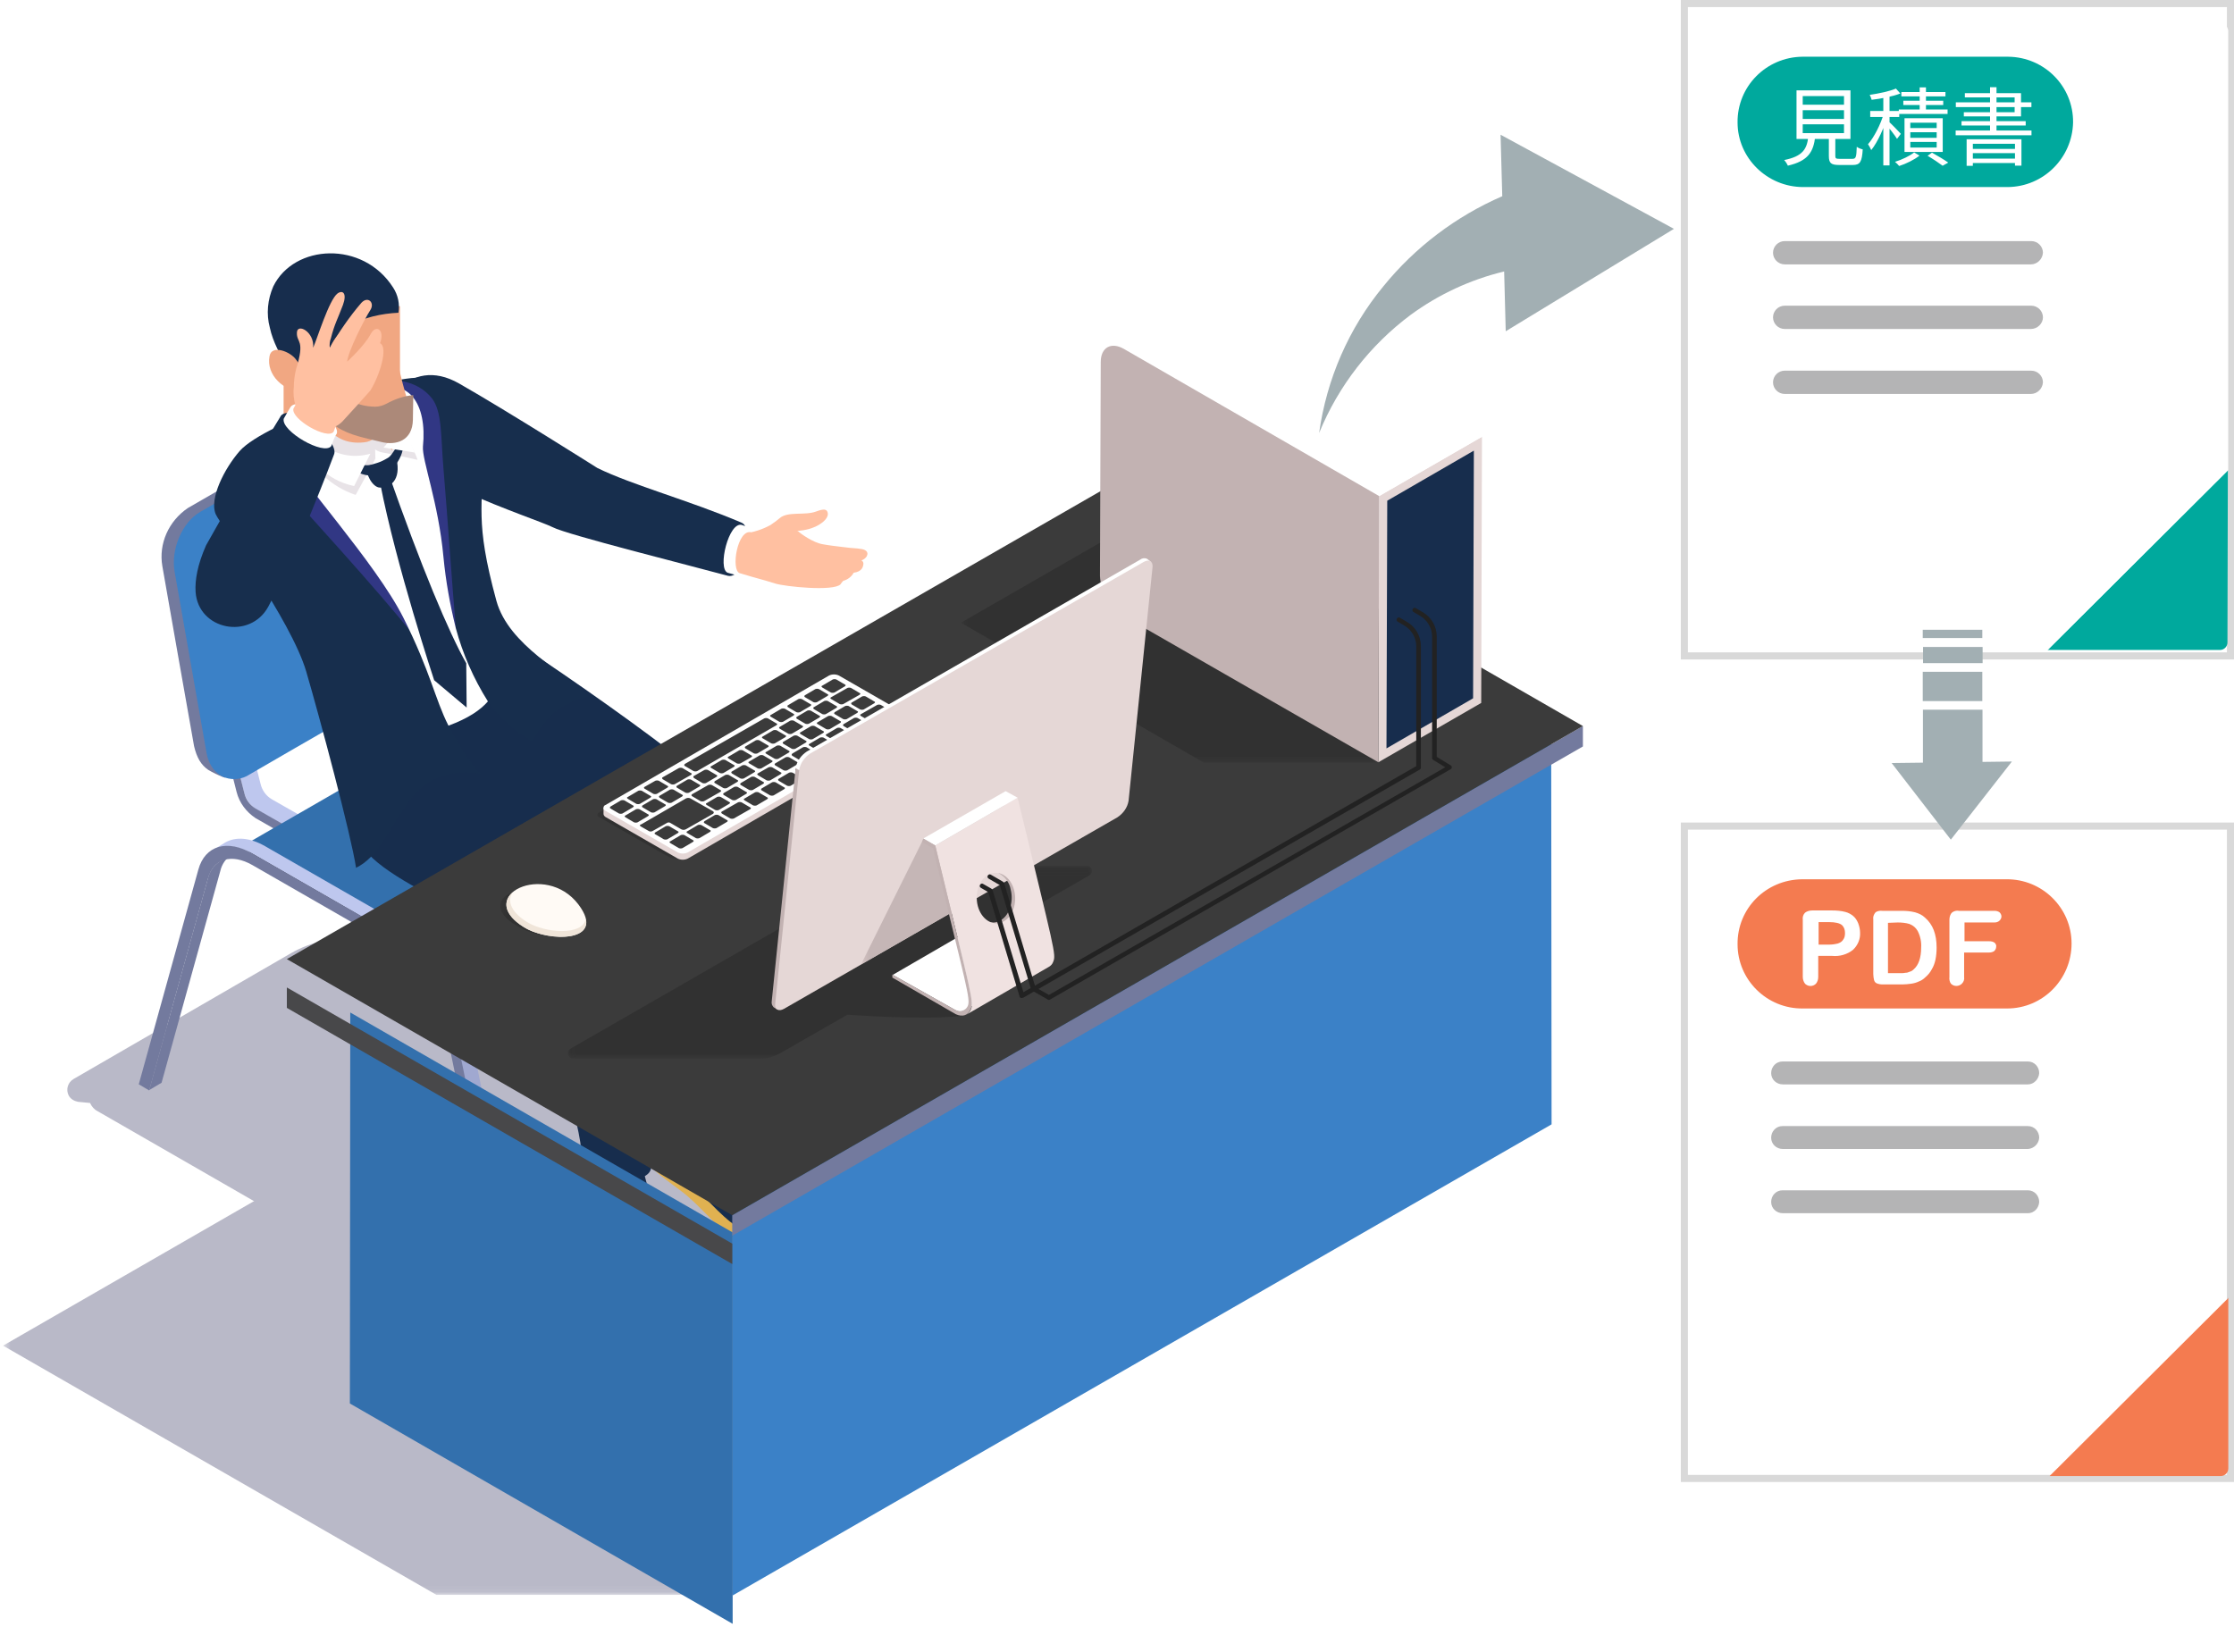
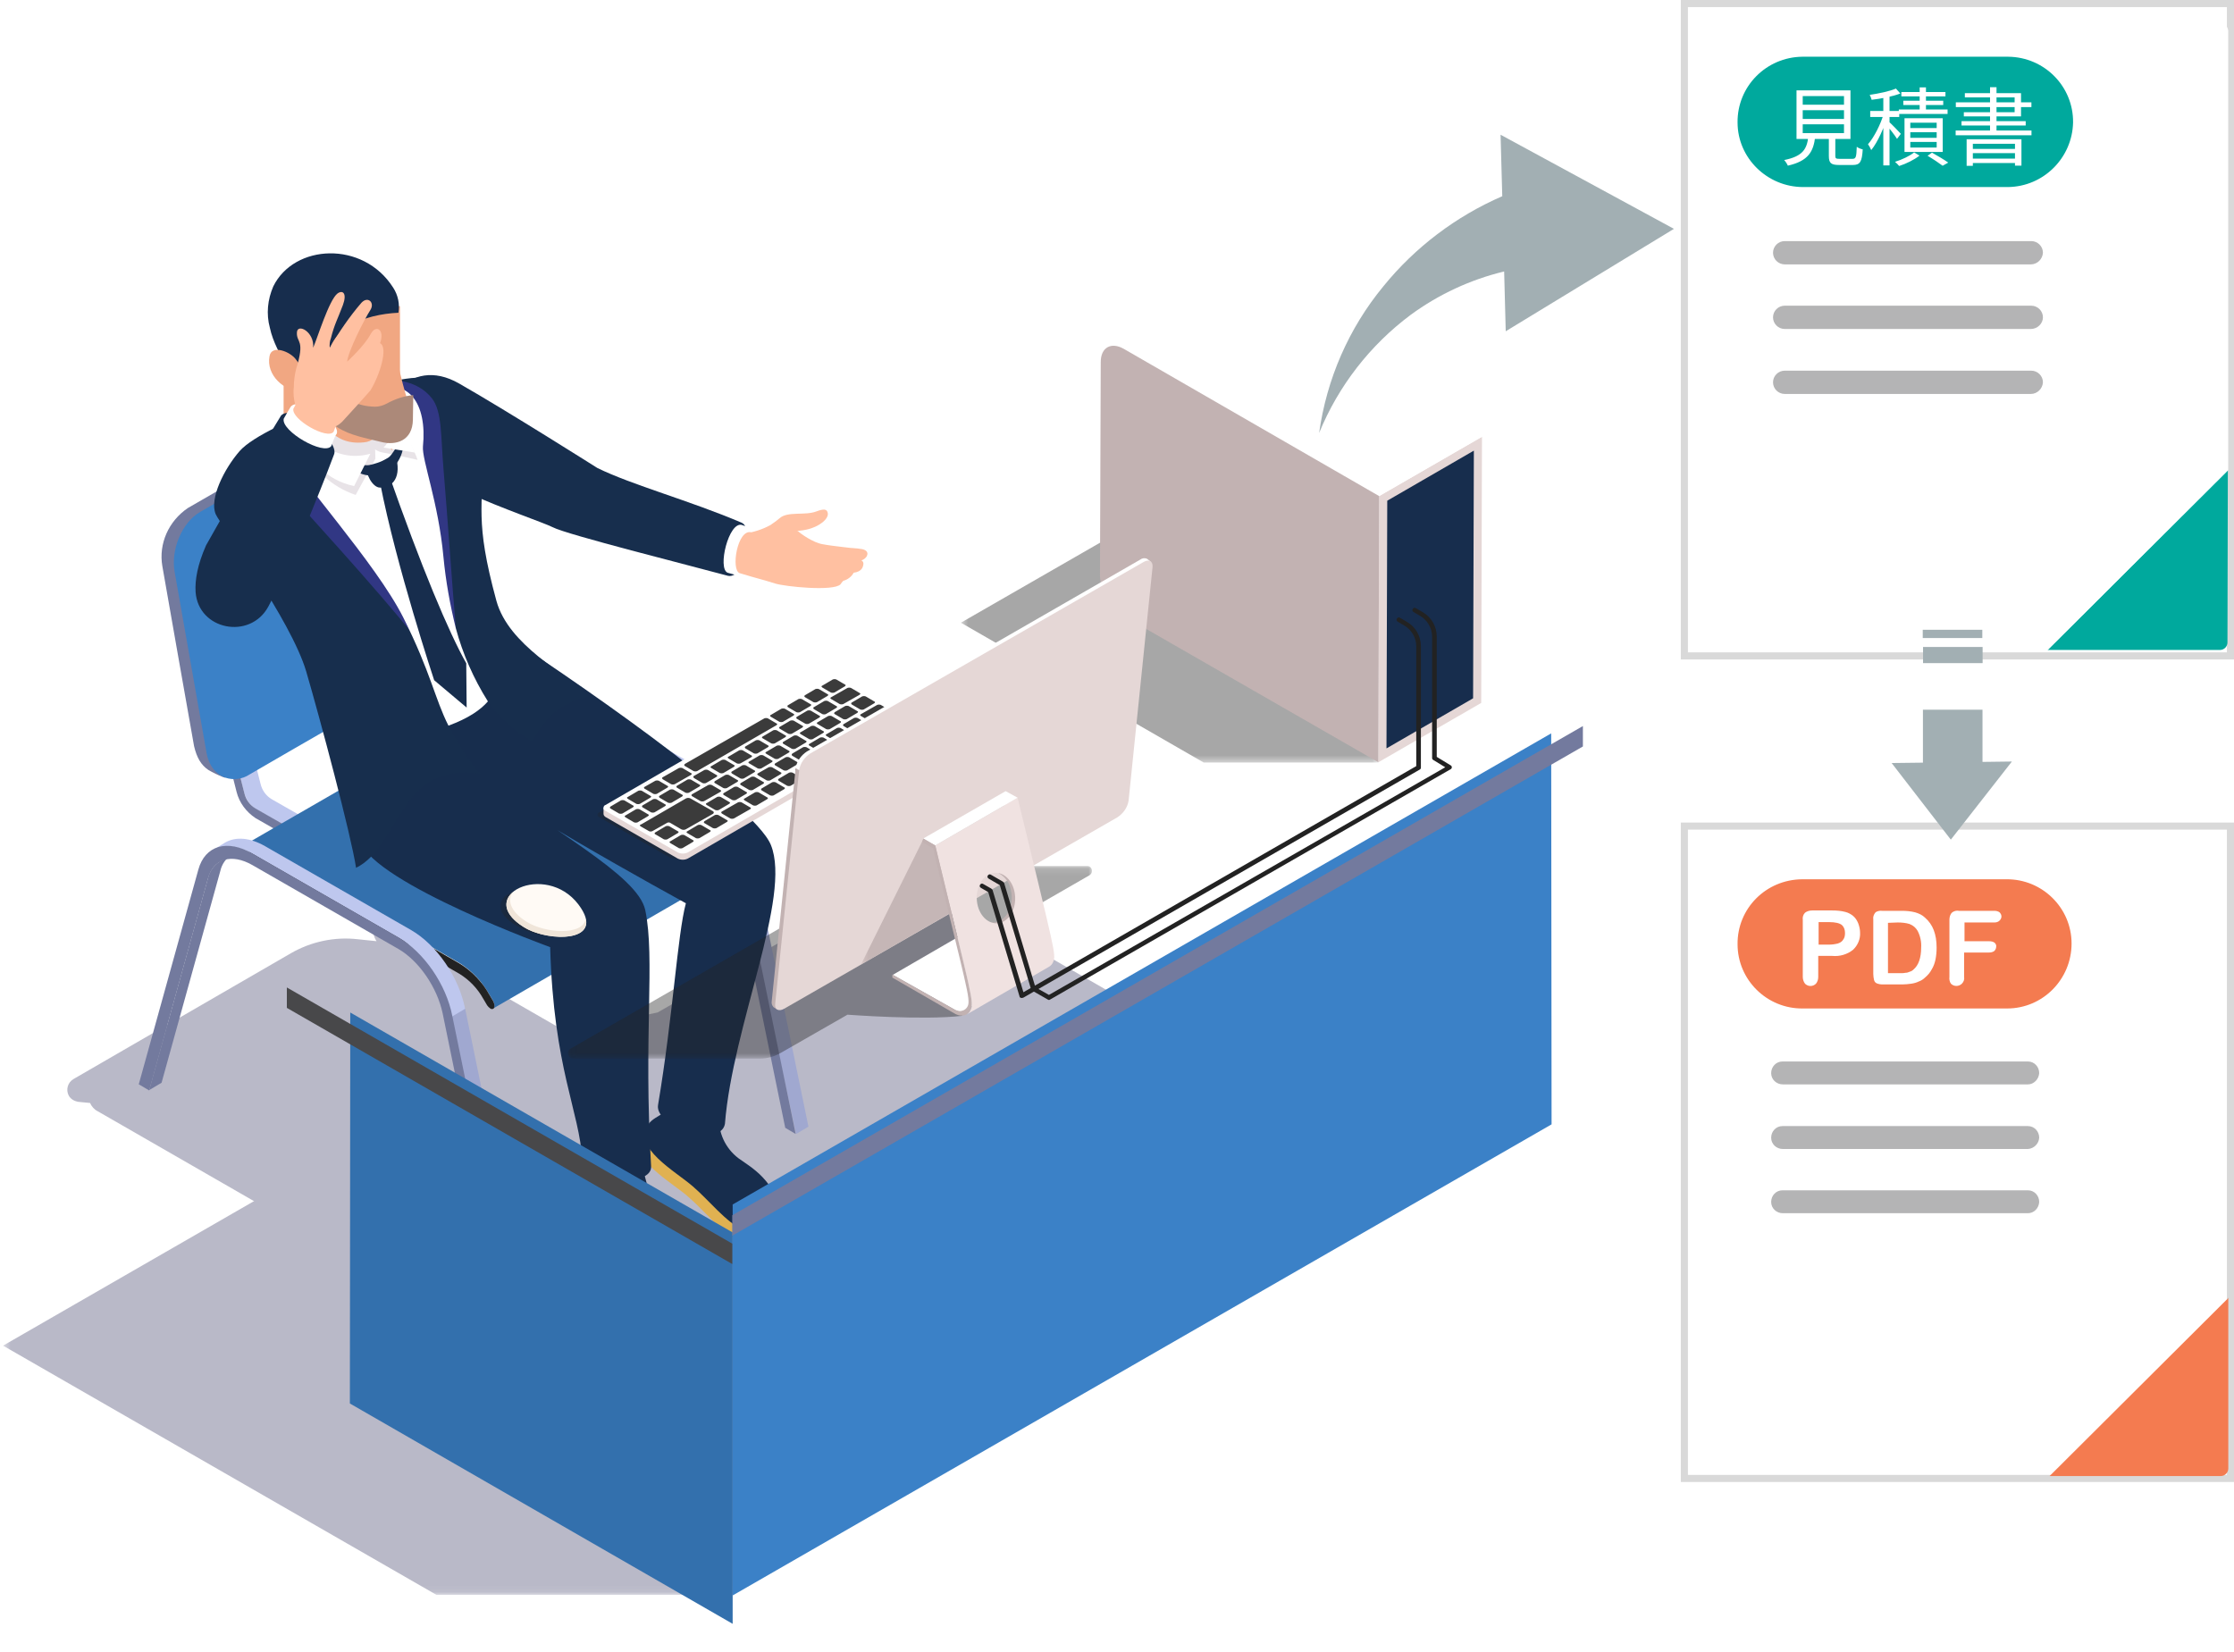
<svg xmlns="http://www.w3.org/2000/svg" width="315" height="233" viewBox="0 0 315 233" fill="none">
  <rect x="237.5" y="116.5" width="77" height="92" fill="white" stroke="#D9D9D9" />
  <path d="M314.249 183L289 208.159H313.133C313.718 208.159 314.196 207.682 314.196 207.099V183H314.249Z" fill="#F47B50" />
  <path d="M285.938 152.927H251.387C250.483 152.927 249.739 152.238 249.739 151.338C249.739 150.437 250.43 149.696 251.334 149.696H285.938C286.842 149.696 287.533 150.437 287.533 151.338C287.48 152.185 286.789 152.927 285.938 152.927Z" fill="#B4B4B5" />
  <path d="M285.938 162.037H251.387C250.483 162.037 249.739 161.348 249.739 160.448C249.739 159.548 250.43 158.806 251.334 158.806H285.938C286.842 158.806 287.533 159.548 287.533 160.448C287.48 161.295 286.789 161.984 285.938 162.037Z" fill="#B4B4B5" />
  <path d="M285.938 171.094H251.387C250.483 171.094 249.739 170.406 249.739 169.505C249.739 168.605 250.43 167.863 251.334 167.863H285.938C286.842 167.863 287.533 168.605 287.533 169.505C287.48 170.406 286.789 171.094 285.938 171.094Z" fill="#B4B4B5" />
  <path d="M282.848 142.221H254.197C249.147 142.274 245.001 138.195 245.001 133.164C244.947 128.132 248.987 124.053 254.09 124H282.901C287.951 123.947 292.097 128.026 292.097 133.058C292.097 138.089 288.057 142.221 283.007 142.221H282.848Z" fill="#F47B50" />
  <path d="M258.343 134.806H256.376V137.772C256.376 138.142 256.27 138.46 256.057 138.725C255.632 139.149 254.994 139.149 254.569 138.778L254.515 138.725C254.303 138.46 254.197 138.089 254.197 137.772V129.721C254.143 129.35 254.25 128.979 254.515 128.714C254.781 128.503 255.153 128.397 255.525 128.397H258.343C258.981 128.397 259.618 128.45 260.203 128.608C260.628 128.714 261 128.926 261.319 129.191C261.638 129.456 261.851 129.827 262.01 130.197C262.17 130.621 262.276 131.098 262.276 131.522C262.329 132.422 261.957 133.322 261.266 133.958C260.469 134.594 259.406 134.911 258.343 134.806ZM257.864 130.039H256.429V133.217H257.864C258.29 133.217 258.715 133.164 259.14 133.058C259.459 132.952 259.725 132.793 259.884 132.528C260.097 132.263 260.15 131.945 260.15 131.575C260.15 131.151 260.044 130.78 259.725 130.462C259.406 130.197 258.821 130.039 257.864 130.039Z" fill="white" />
  <path d="M265.412 128.45H268.177C268.814 128.45 269.399 128.503 270.037 128.661C270.569 128.82 271.047 129.032 271.419 129.403C272.535 130.356 273.067 131.733 273.067 133.64C273.067 134.223 273.014 134.806 272.907 135.335C272.801 135.812 272.642 136.289 272.376 136.712C272.163 137.136 271.844 137.507 271.472 137.825C271.206 138.089 270.888 138.301 270.569 138.407C270.25 138.566 269.878 138.672 269.505 138.725C269.08 138.778 268.655 138.831 268.23 138.831H265.466C265.147 138.831 264.881 138.778 264.615 138.672C264.402 138.566 264.296 138.407 264.243 138.195C264.19 137.93 264.137 137.666 264.137 137.348V129.668C264.084 129.297 264.19 128.979 264.456 128.661C264.668 128.503 265.04 128.397 265.412 128.45ZM266.21 130.144V137.242H267.804C268.177 137.242 268.442 137.242 268.655 137.189C268.868 137.189 269.08 137.136 269.293 137.03C269.505 136.977 269.665 136.871 269.824 136.712C270.515 136.13 270.888 135.07 270.888 133.64C270.941 132.846 270.781 132.051 270.409 131.31C270.143 130.833 269.771 130.515 269.24 130.303C268.708 130.144 268.123 130.092 267.592 130.092L266.21 130.144Z" fill="white" />
  <path d="M281.2 130.091H277.001V132.74H280.509C280.775 132.74 281.04 132.793 281.253 132.952C281.412 133.111 281.519 133.322 281.466 133.534C281.466 133.746 281.359 133.958 281.2 134.117C280.987 134.276 280.721 134.329 280.456 134.329H276.947V137.772C277.001 138.142 276.894 138.46 276.628 138.725C276.203 139.149 275.512 139.149 275.087 138.725C274.927 138.513 274.821 138.142 274.874 137.772V129.721C274.874 129.456 274.927 129.191 275.034 128.979C275.14 128.767 275.246 128.661 275.459 128.555C275.672 128.449 275.937 128.397 276.203 128.449H281.2C281.466 128.449 281.731 128.502 281.944 128.661C282.103 128.82 282.21 129.032 282.21 129.244C282.21 129.456 282.103 129.668 281.944 129.827C281.731 130.038 281.466 130.091 281.2 130.091Z" fill="white" />
  <rect x="237.5" y="0.5" width="77" height="92" fill="white" stroke="#D9D9D9" />
  <path d="M314.131 66.345L288.722 91.663H313.015C313.599 91.663 314.078 91.186 314.078 90.604L314.131 66.345Z" fill="#00A99D" />
  <path d="M313.068 3.263H244.337C243.752 3.263 243.274 3.739 243.274 4.322V90.551C243.274 91.133 243.752 91.61 244.337 91.61H288.775L314.184 66.292V4.322C314.131 3.739 313.652 3.263 313.068 3.263Z" fill="white" />
  <path d="M286.359 37.284H251.648C250.744 37.284 250 36.542 250 35.642C250 34.742 250.744 34 251.648 34H286.412C287.316 34 288.06 34.742 288.06 35.642C288.007 36.542 287.262 37.284 286.359 37.284Z" fill="#B4B4B5" />
  <path d="M286.359 46.394H251.648C250.744 46.394 250 45.653 250 44.752C250 43.852 250.744 43.11 251.648 43.11H286.412C287.316 43.11 288.06 43.852 288.06 44.752C288.06 45.653 287.262 46.394 286.359 46.394Z" fill="#B4B4B5" />
  <path d="M286.359 55.557H251.648C250.744 55.557 250 54.816 250 53.915C250 53.015 250.744 52.273 251.648 52.273H286.412C287.316 52.273 288.06 53.015 288.06 53.915C288.007 54.816 287.262 55.557 286.359 55.557Z" fill="#B4B4B5" />
  <path d="M283.113 26.379H254.25C249.2 26.379 245.001 22.301 245.001 17.269C244.947 12.184 249.04 8.053 254.143 8H283.167C288.27 8.053 292.363 12.184 292.309 17.269C292.203 22.248 288.163 26.326 283.113 26.379Z" fill="#00A99D" />
  <path d="M254.189 15.538V16.774H260.009V15.538H254.189ZM254.189 17.53V18.778H260.009V17.53H254.189ZM254.189 13.546V14.77H260.009V13.546H254.189ZM253.313 12.742H260.921V19.594H253.313V12.742ZM257.873 19.006H258.785V21.994C258.785 22.342 258.881 22.402 259.397 22.402C259.649 22.402 260.861 22.402 261.185 22.402C261.677 22.402 261.762 22.198 261.809 20.698C262.001 20.866 262.397 21.01 262.65 21.07C262.542 22.822 262.277 23.266 261.257 23.266C261.005 23.266 259.553 23.266 259.313 23.266C258.173 23.266 257.873 22.99 257.873 21.994V19.006ZM254.981 19.258H255.953C255.701 21.394 254.981 22.702 252.089 23.362C252.005 23.134 251.753 22.762 251.573 22.57C254.213 22.042 254.777 21.01 254.981 19.258ZM265.553 13.306H266.429V23.326H265.553V13.306ZM263.705 15.646H267.797V16.498H263.705V15.646ZM265.613 16.018L266.177 16.258C265.697 17.95 264.761 20.05 263.849 21.166C263.753 20.914 263.537 20.542 263.393 20.338C264.245 19.378 265.193 17.506 265.613 16.018ZM267.329 12.49L267.953 13.186C266.873 13.606 265.253 13.918 263.909 14.074C263.873 13.894 263.741 13.582 263.633 13.378C264.941 13.186 266.477 12.862 267.329 12.49ZM266.345 17.17C266.657 17.434 267.773 18.586 268.025 18.874L267.485 19.582C267.197 19.102 266.297 17.95 265.925 17.542L266.345 17.17ZM270.677 12.322H271.565V15.958H270.677V12.322ZM268.097 12.982H274.313V13.594H268.097V12.982ZM268.373 14.206H274.001V14.806H268.373V14.206ZM267.737 15.442H274.613V16.066H267.737V15.442ZM269.357 18.646V19.438H273.077V18.646H269.357ZM269.357 20.014V20.806H273.077V20.014H269.357ZM269.357 17.302V18.058H273.077V17.302H269.357ZM268.541 16.678H273.93V21.43H268.541V16.678ZM271.793 21.97L272.417 21.526C273.221 21.982 274.158 22.534 274.71 22.93L273.917 23.374C273.425 23.002 272.573 22.426 271.793 21.97ZM269.897 21.49L270.653 21.946C269.933 22.522 268.769 23.098 267.785 23.41C267.653 23.23 267.377 22.966 267.197 22.822C268.181 22.522 269.333 21.97 269.897 21.49ZM277.301 19.642H285.029V23.362H284.117V20.278H278.177V23.386H277.301V19.642ZM277.757 20.998H284.465V21.598H277.757V20.998ZM277.757 22.366H284.465V22.99H277.757V22.366ZM280.601 12.298H281.513V18.814H280.601V12.298ZM277.049 13.138H284.969V16.414H276.905V15.826H284.069V13.738H277.049V13.138ZM275.777 14.434H286.434V15.106H275.777V14.434ZM276.581 17.086H285.629V17.698H276.581V17.086ZM275.753 18.406H286.445V19.078H275.753V18.406Z" fill="white" />
-   <path d="M279.51 94.74H271.112V98.872H279.51V94.74Z" fill="#A2AFB3" />
  <path d="M279.553 91.239H271.154V93.517H279.553V91.239Z" fill="#A2AFB3" />
  <path d="M279.51 88.814H271.112V89.979H279.51V88.814Z" fill="#A2AFB3" />
  <path d="M283.683 107.394L279.537 107.447V100.085H271.138V107.553L266.726 107.606L275.072 118.411L283.683 107.394Z" fill="#A2AFB3" />
  <path d="M56.399 43.186H39.989V63.699H56.399V43.186Z" fill="url(#paint0_radial_35_823)" />
  <g opacity="0.5">
    <mask id="mask0_35_823" style="mask-type:luminance" maskUnits="userSpaceOnUse" x="0" y="123" width="210" height="102">
      <path d="M209.291 123.007H0.43V224.919H209.291V123.007Z" fill="white" />
    </mask>
    <g mask="url(#mask0_35_823)">
      <path d="M209.291 161.523L190.427 159.241L190.264 159.296L127.131 123.007L92.73 142.781L75.884 146.312L0.43 189.771L61.545 224.919H103.252L107.995 206.666L182.249 163.967H209.291V161.523Z" fill="#737391" />
      <path d="M100.253 155.439C97.418 155.004 94.692 154.026 92.185 152.614L55.385 131.428L61.218 130.504L61.545 127.842L54.73 128.874C53.367 129.092 52.441 130.341 52.659 131.645C52.713 132.025 52.877 132.405 53.095 132.731L50.478 132.46C47.207 132.079 43.881 132.786 41.046 134.415L10.352 152.179C9.534 152.668 9.262 153.7 9.698 154.515C9.971 155.004 10.461 155.276 11.007 155.384L12.697 155.547C12.915 156.036 13.296 156.471 13.732 156.688L50.751 177.983C53.531 179.558 56.529 180.645 59.692 181.134L72.067 183.035L72.449 180.482L60.073 178.58C59.092 178.417 58.111 178.2 57.129 177.874L94.42 156.416C96.165 157.123 98.018 157.612 99.872 157.937L112.247 159.839L112.629 157.286L100.253 155.439Z" fill="#737391" />
    </g>
  </g>
  <path d="M31.833 95.275L32.923 95.493L36.739 110.54C36.957 111.464 37.502 112.224 38.32 112.713L46.88 117.602V118.96L44.59 120.318V118.96L36.031 114.071C35.267 113.582 34.722 112.767 34.45 111.898L30.633 96.851L29.543 96.633L31.833 95.275Z" fill="#BEC7EE" />
  <path d="M30.633 96.796L34.45 111.844C34.668 112.768 35.213 113.528 36.031 114.017L44.59 118.906V120.264L36.031 115.375C34.722 114.506 33.741 113.202 33.359 111.681L29.543 96.579L30.633 96.796Z" fill="#737A9E" />
  <path d="M69.559 100.708C69.778 99.73 70.377 98.915 71.195 98.372L72.94 97.34C72.122 97.883 71.522 98.698 71.304 99.675L63.017 129.554L61.273 130.586L69.559 100.708Z" fill="#172D4D" />
  <path d="M105.814 119.069L113.992 158.888L112.248 159.92L103.525 119.558L105.814 119.069Z" fill="#A0A8D0" />
  <path d="M71.958 95.655C73.43 94.841 75.393 94.949 77.574 96.199L98.182 108.041C101.725 110.106 104.888 114.614 105.76 119.123L103.47 120.481C102.543 116.027 99.981 111.138 96.437 109.128L75.829 97.285C73.648 96.036 71.686 95.927 70.214 96.742L71.958 95.655Z" fill="#BEC7EE" />
-   <path d="M68.197 99.513C69.123 96.09 72.285 95.167 75.829 97.231L96.437 109.073C99.981 111.138 103.143 115.647 104.015 120.101L112.193 159.92L110.721 159.051L102.652 119.721C101.889 116.081 99.327 112.333 96.437 110.649L75.829 98.806C72.885 97.122 70.323 97.883 69.559 100.708L61.273 130.586L59.801 129.716L68.197 99.513Z" fill="#737A9E" />
+   <path d="M68.197 99.513C69.123 96.09 72.285 95.167 75.829 97.231L96.437 109.073C99.981 111.138 103.143 115.647 104.015 120.101L112.193 159.92L110.721 159.051L102.652 119.721C101.889 116.081 99.327 112.333 96.437 110.649L75.829 98.806C72.885 97.122 70.323 97.883 69.559 100.708L61.273 130.586L68.197 99.513Z" fill="#737A9E" />
  <path d="M59.801 79.196L60.891 79.413L64.707 94.46C64.925 95.384 65.471 96.144 66.288 96.633L74.848 101.523V102.881L72.558 104.239V102.881L63.999 97.992C63.235 97.503 62.69 96.688 62.417 95.819L58.601 80.771L57.511 80.554L59.801 79.196Z" fill="#BEC7EE" />
  <path d="M58.601 80.717L62.417 95.764C62.636 96.688 63.181 97.448 63.999 97.937L72.558 102.826V104.184L63.999 99.295C62.69 98.426 61.709 97.122 61.327 95.601L57.511 80.499L58.601 80.717Z" fill="#737A9E" />
  <path d="M73.212 96.796C73.376 96.742 73.539 96.742 73.648 96.851L102.979 113.745C104.778 114.832 106.25 116.407 107.232 118.2L107.777 119.069C107.995 119.504 107.995 119.938 107.777 120.101L69.559 142.211C69.778 142.048 69.778 141.613 69.559 141.179L69.014 140.255C67.978 138.408 66.506 136.887 64.762 135.801L35.431 118.906C35.322 118.798 35.158 118.798 34.995 118.852L73.212 96.796Z" fill="#3370AD" />
  <path d="M35.431 118.96L64.762 135.855C66.561 136.942 68.033 138.517 69.014 140.31L69.559 141.233C69.778 141.668 69.778 142.102 69.559 142.265C69.396 142.32 69.232 142.32 69.123 142.211C68.96 142.102 68.796 141.939 68.687 141.776L68.142 140.853C67.324 139.386 66.179 138.191 64.762 137.322L35.431 120.427C35.049 120.21 34.831 119.775 34.831 119.341C34.831 118.906 35.104 118.743 35.431 118.96Z" fill="#222222" />
  <path d="M29.325 123.85C29.543 122.872 30.142 122.057 30.96 121.514L32.705 120.481C31.887 121.025 31.287 121.84 31.069 122.817L22.782 152.695L21.038 153.728L29.325 123.85Z" fill="#737A9E" />
  <path d="M65.58 142.211L73.757 182.03L72.013 183.062L63.29 142.7L65.58 142.211Z" fill="#A0A8D0" />
  <path d="M31.778 118.797C33.25 117.982 35.213 118.091 37.394 119.341L58.002 131.183C61.545 133.247 64.707 137.756 65.58 142.265L63.29 143.623C62.363 139.169 59.801 134.28 56.257 132.27L35.649 120.427C33.468 119.178 31.506 119.069 30.034 119.884L31.778 118.797Z" fill="#BEC7EE" />
  <path d="M27.962 122.654C28.889 119.232 32.051 118.308 35.594 120.373L56.202 132.215C59.746 134.28 62.908 138.788 63.781 143.297L71.958 183.117L70.486 182.247L62.417 142.917C61.654 139.277 59.092 135.529 56.202 133.845L35.594 122.002C32.65 120.318 30.088 121.079 29.325 123.904L21.038 153.782L19.566 152.913L27.962 122.654Z" fill="#737A9E" />
  <path d="M26.49 71.644C30.96 69.037 43.391 61.92 56.093 54.587C57.129 53.935 58.383 53.772 59.528 54.098L60.946 54.641L31.724 109.671L31.396 109.562C30.688 109.291 30.034 108.965 29.379 108.584C28.343 107.878 27.744 106.846 27.362 105.216C27.198 104.401 22.892 79.847 22.892 79.847C22.346 76.696 23.764 73.491 26.49 71.644Z" fill="#737A9E" />
  <path d="M28.234 72.188L57.838 55.13C58.765 54.533 59.855 54.37 60.946 54.696C63.017 55.456 63.562 57.14 63.889 58.553C64.38 61.269 67.869 81.314 68.36 83.922C68.396 84.211 68.396 84.211 68.36 83.922C68.851 87.127 67.488 90.386 64.762 92.179C59.31 95.33 41.101 105.76 35.158 109.237C34.177 109.888 32.923 110.051 31.778 109.671C30.47 109.237 29.434 107.987 29.107 106.086L24.636 80.717C24.036 77.511 25.672 73.654 28.234 72.188Z" fill="#3B81C7" />
  <path d="M53.804 60.508C55.821 67.027 75.12 72.948 77.955 74.361C79.918 75.393 97.255 79.739 102.652 81.206C105.106 81.695 106.414 74.469 104.56 73.709C97.309 70.612 89.077 68.385 84.225 65.995C84.225 65.995 71.522 57.955 64.762 54.098C57.402 49.861 53.04 58.009 53.804 60.508Z" fill="#172E4D" />
  <path d="M100.744 177.576C99.327 177.195 97.255 177.141 96.274 176.706C95.183 176.217 94.311 175.403 93.657 174.425C91.967 171.654 90.876 168.558 90.44 165.298C90.386 164.918 90.113 164.592 89.677 164.484L86.297 163.669C85.424 163.451 84.498 163.777 83.898 164.429C83.189 165.244 81.881 164.755 81.281 165.679C80.954 166.222 81.063 167.852 81.063 168.395C81.063 170.731 83.734 173.175 85.642 176.163C86.678 177.847 87.332 179.586 88.641 180.998C89.731 182.139 91.203 182.791 92.73 182.954C97.8 183.551 100.799 181.704 100.962 179.966C101.017 179.151 101.017 178.336 100.744 177.576Z" fill="#E0B151" />
  <path d="M103.47 165.95C99.327 163.995 95.565 161.333 92.457 158.019C92.076 158.182 91.749 158.399 91.421 158.617C90.549 159.323 90.058 160.409 90.058 161.55C90.222 164.266 94.911 166.928 96.982 168.721C99.436 170.839 101.453 173.61 104.342 175.077C106.796 176.326 109.249 175.24 109.849 174.045C110.285 173.012 110.339 171.926 109.958 170.894C107.395 169.916 105.106 168.178 103.47 165.95Z" fill="#E0B151" />
  <path d="M99.327 176.272C98.291 175.837 97.309 175.24 96.274 174.751C95.183 174.262 94.311 173.447 93.657 172.469C91.967 169.699 90.876 166.602 90.44 163.343C90.386 162.963 90.113 162.637 89.731 162.528L86.351 161.713C85.479 161.496 84.552 161.822 83.952 162.474C83.244 163.289 82.153 163.886 81.608 164.755C79.809 167.634 83.353 170.514 85.642 174.153C86.678 175.837 87.278 177.576 88.641 178.988C89.731 180.129 91.203 180.781 92.73 180.944C99.763 181.867 103.034 177.902 99.327 176.272Z" fill="#172D4D" />
  <path d="M106.523 165.081C105.76 164.429 104.942 163.94 104.124 163.343C102.271 161.93 101.235 159.703 101.398 157.367L94.692 154.434C95.129 155.303 94.475 156.335 93.657 156.878C92.893 157.421 91.912 157.802 91.367 158.617C89.186 161.876 95.183 165.135 97.691 167.308C100.144 169.427 102.162 172.197 105.051 173.664C107.504 174.914 110.121 173.881 110.394 172.632C110.776 171.002 109.303 167.363 106.523 165.081Z" fill="#172D4D" />
  <path d="M108.704 119.178C106.414 113.365 79.536 94.841 69.178 88.267C69.123 88.213 63.126 92.233 57.456 95.981C52.005 99.621 45.953 105.705 50.805 118.743C53.04 124.664 77.574 133.573 77.574 133.573C78.064 150.794 81.717 156.661 82.099 163.614C82.262 166.928 92.185 167.58 91.803 164.375C90.713 145.959 92.403 135.203 90.985 128.358C89.949 123.361 77.41 116.95 66.506 108.53C65.525 110.323 96.71 127.381 96.71 127.381C95.51 131.889 94.911 143.189 92.784 155.846C92.294 158.888 101.562 161.93 102.216 158.508C103.306 144.601 111.648 126.457 108.704 119.178Z" fill="#172D4D" />
  <path d="M69.996 84.737C66.834 73.165 68.251 71.481 67.978 64.094C67.542 52.034 59.637 53.011 56.693 53.5C56.693 53.5 37.557 59.367 33.795 63.605C31.614 66.103 29.488 70.341 30.415 72.514C31.124 74.089 40.992 87.344 43.172 94.678C45.081 101.197 49.497 117.711 50.205 122.383C56.42 119.341 56.202 107.335 67.815 109.128C67.815 109.128 66.397 108.204 63.235 102.283C62.69 97.774 67.651 98.535 68.796 98.861C68.796 98.861 71.141 102.609 75.066 104.51C77.356 100.49 79.373 99.132 83.025 98.209C79.645 94.841 71.74 91.038 69.996 84.737Z" fill="#172E4D" />
  <path d="M58.329 89.626C59.146 86.203 64.762 94.352 64.271 88.485C63.726 82.238 63.126 73.166 62.527 66.049C62.145 61.595 62.363 58.009 60.891 56.162C58.874 53.609 55.221 53.12 52.114 53.989C48.406 55.13 44.372 57.575 41.319 59.15C37.175 61.323 36.303 64.908 40.501 69.254C40.937 69.743 53.913 83.922 58.329 89.626Z" fill="#313784" />
  <path d="M40.283 63.713C41.973 67.407 52.931 79.304 56.857 87.072C60.727 94.786 61.327 98.589 63.235 102.337C66.016 101.305 67.706 100.164 68.796 98.915C66.779 95.71 65.252 92.233 64.271 88.594C63.453 85.28 62.854 81.966 62.527 78.544C61.818 70.83 59.474 64.854 59.637 62.953C60.237 57.086 57.729 52.794 52.059 55.239C43.5 58.878 38.865 60.508 40.283 63.713Z" fill="white" />
  <path d="M44.481 57.357L42.954 59.204C42.355 60.291 42.246 61.54 42.627 62.681C43.936 66.049 46.716 68.657 50.151 69.797L52.931 64.691L52.877 62.572L44.481 57.357Z" fill="#E8E3E7" />
  <path d="M51.786 54.587C50.205 54.478 49.66 57.412 50.205 58.77C51.132 61.214 52.059 63.496 53.967 63.822C55.385 64.039 58.874 64.854 58.874 64.854C58.765 64.528 58.656 64.202 58.492 63.876C57.838 62.464 57.075 61.106 56.202 59.802C55.657 58.933 55.112 58.063 54.512 57.249C54.022 56.542 53.531 55.565 52.877 55.021C52.55 54.804 52.168 54.641 51.786 54.587Z" fill="#E8E3E7" />
  <path d="M56.857 63.061C56.693 64.202 56.148 65.234 55.33 66.049L54.785 64.582C55.439 63.876 55.93 63.061 56.257 62.247C56.529 62.518 56.693 62.79 56.857 63.061ZM50.096 66.375C50.969 66.973 52.059 67.19 53.04 66.973L52.441 65.56C51.568 65.669 50.751 65.615 49.933 65.343C49.933 65.669 49.987 66.049 50.096 66.375Z" fill="#172D4D" />
  <path d="M56.095 51.085C51.734 51.031 46.991 49.564 43.066 48.315C44.756 51.085 44.756 54.942 44.865 56.681C45.028 58.962 46.609 62.873 51.298 62.385C52.552 62.276 52.933 61.57 53.697 61.135L55.278 63.525L55.496 60.266C57.131 59.777 58.058 58.256 57.622 57.007C57.022 55.051 56.477 53.095 56.095 51.085Z" fill="#F1A782" />
  <path d="M49.933 68.548L52.223 63.985C47.861 65.234 43.391 62.518 43.336 57.846L42.791 59.259C42.409 60.237 42.409 61.323 42.791 62.301C43.827 64.963 45.898 67.679 49.933 68.548Z" fill="white" />
  <path d="M55.657 58.118C55.821 58.281 55.875 61.377 54.076 63.116L58.492 63.822C57.674 61.866 56.748 59.965 55.657 58.118Z" fill="white" />
  <path d="M54.621 66.321C54.621 66.321 53.149 65.778 53.586 68.059C55.875 79.847 61.218 95.927 61.218 95.927L65.798 99.784L65.743 93.537C63.29 89.191 59.474 80.173 54.621 66.321Z" fill="#172D4D" />
  <path d="M51.786 65.886C51.459 66.647 52.495 68.765 53.586 68.765C55.385 68.765 56.693 67.299 55.766 64.148C55.657 63.822 54.839 64.582 53.858 65.017C52.986 65.451 51.95 65.506 51.786 65.886Z" fill="#172D4D" />
  <path d="M54.512 56.923C54.022 57.194 53.422 57.357 52.877 57.357C50.151 57.303 48.079 56.108 46.989 53.772C46.88 53.554 46.88 53.392 46.88 53.174C46.498 53.174 46.171 52.957 46.007 52.631C45.789 52.251 45.462 51.327 45.081 51.11C44.59 51.001 44.099 51.164 43.772 51.49C43.609 51.708 43.391 51.816 43.172 51.87C44.099 53.066 45.299 54.098 45.299 55.782C45.299 56.325 44.972 56.814 44.426 56.977C45.244 58.226 46.28 59.367 47.534 60.236C49.388 61.431 51.514 61.757 53.64 62.301C55.875 62.898 58.165 62.138 58.22 59.204C58.22 57.9 58.274 56.814 58.274 55.727C56.966 55.836 55.712 56.271 54.512 56.923Z" fill="#AC8979" />
  <path d="M39.699 50.355C40.124 51.096 40.55 50.831 41.188 50.885C41.932 51.043 42.57 51.361 43.101 51.944C43.739 52.632 44.058 53.586 44.643 54.327C45.015 54.751 45.6 55.122 46.078 54.857C46.982 54.38 46.397 52.738 46.291 51.997C45.493 46.329 51.5 44.317 56.178 44.105C56.39 42.887 56.125 41.615 55.434 40.556C51.181 33.882 41.453 34.412 38.53 40.397C37.733 42.251 37.52 44.264 38.051 46.223C38.264 47.23 38.636 48.183 39.061 49.084C39.274 49.56 39.487 49.931 39.699 50.355Z" fill="#172D4D" />
  <path d="M37.999 50.25C37.508 52.858 40.016 55.248 42.742 55.248C44.541 54.053 42.742 52.097 41.761 50.739C40.998 49.598 38.272 48.512 37.999 50.25Z" fill="#F1A782" />
  <path d="M39.629 58.607C37.066 62.681 29.052 76.914 29.052 76.914C27.853 79.63 27.471 81.803 27.58 83.487C27.962 88.865 35.267 90.277 37.83 85.551C41.755 78.272 46.989 64.419 47.098 64.093C47.916 62.192 41.319 56.76 39.629 58.607Z" fill="#172E4D" />
  <path d="M40.992 57.357C40.992 57.357 40.174 58.715 40.01 59.041C39.574 60.779 45.68 64.311 46.716 62.898C47.316 61.214 47.425 61.268 47.479 61.16C48.079 59.53 42.3 55.782 40.992 57.357Z" fill="white" />
  <path d="M53.586 48.394C54.294 46.547 53.04 45.677 52.277 47.09C51.405 48.774 48.951 51.001 48.951 51.001C49.06 49.589 51.405 44.971 52.222 43.722C52.877 42.69 51.895 41.712 50.969 42.69C49.279 44.645 47.806 46.818 46.498 49.045C46.444 48.557 46.498 48.122 46.662 47.687C47.152 45.732 47.643 44.917 48.352 43.016C48.951 41.386 48.352 40.843 47.589 41.386C46.389 42.309 44.754 47.687 44.154 49.045C44.372 46.764 41.864 45.514 41.864 46.927C41.809 48.394 43.063 47.85 41.755 52.033C41.537 52.903 41.428 53.772 41.428 54.641C41.319 55.51 41.428 56.325 41.646 57.14C41.537 57.357 41.428 57.52 41.373 57.629C40.992 59.095 46.171 62.083 47.043 60.888C47.152 60.562 47.261 60.345 47.316 60.127C47.697 59.965 48.025 59.693 48.297 59.421C49.606 58.009 50.914 56.542 52.222 55.075C53.531 52.957 54.785 48.991 53.586 48.394Z" fill="#FFC0A1" />
  <g filter="url(#filter0_d_35_823)">
    <path d="M103.306 225L49.333 193.927L49.388 138.788L103.306 169.807V225Z" fill="#3370AD" />
  </g>
  <path d="M218.777 158.562L103.306 225V169.862L218.722 103.424L218.777 158.562Z" fill="#3B81C7" />
  <g filter="url(#filter1_d_35_823)">
    <path d="M103.252 174.262L40.447 138.136V135.257L103.252 171.383V174.262Z" fill="#48484A" />
  </g>
  <path d="M223.193 105.271L103.252 174.262V171.383L223.193 102.391V105.271Z" fill="#737A9E" />
-   <path d="M103.252 171.383L40.447 135.257L160.387 66.266L223.193 102.392L103.252 171.383Z" fill="#3B3B3B" />
  <path d="M104.615 74.035C102.761 73.491 101.126 80.173 102.598 80.771L103.579 81.042C105.76 81.64 107.177 74.741 105.433 74.252C105.433 74.252 104.833 74.143 104.615 74.035Z" fill="white" />
  <path d="M121.298 77.403C121.134 77.403 121.025 77.348 120.916 77.348C120.207 77.294 119.444 77.24 118.735 77.131C117.808 77.022 116.882 76.914 116.009 76.751C114.646 76.534 112.847 75.23 112.52 74.904C112.248 74.795 112.029 74.686 111.757 74.578C110.83 74.252 110.23 74.361 109.358 73.6C108.322 74.306 107.123 74.795 105.923 75.067C103.961 74.578 103.034 80.39 104.288 80.825C107.123 81.694 107.068 81.586 109.304 82.292C110.666 82.726 117.536 83.433 118.517 82.4C118.626 82.237 118.735 82.075 118.899 81.912C119.498 81.749 120.044 81.368 120.371 80.771C121.625 80.608 121.679 79.847 121.734 79.63C121.788 79.358 121.679 79.141 121.461 79.032C121.788 78.924 122.061 78.706 122.224 78.435C122.552 77.729 121.897 77.457 121.298 77.403Z" fill="#FFC0A1" />
  <path d="M115.082 72.133C113.501 72.731 111.103 72.079 109.958 73.057C109.576 73.383 109.14 73.709 108.758 73.98L112.138 75.121L112.302 74.904C112.411 74.849 113.065 74.849 113.72 74.686C115.519 74.306 116.882 73.165 116.718 72.35C116.609 71.807 116.227 71.699 115.082 72.133Z" fill="#FFC0A1" />
  <g opacity="0.4">
    <mask id="mask1_35_823" style="mask-type:luminance" maskUnits="userSpaceOnUse" x="135" y="70" width="60" height="38">
      <path d="M194.369 70.542H135.489V107.536H194.369V70.542Z" fill="white" />
    </mask>
    <g mask="url(#mask1_35_823)">
      <path d="M165.529 70.542L135.489 87.817L169.726 107.536H194.369L165.529 70.542Z" fill="#222222" />
    </g>
  </g>
  <path d="M194.462 69.96L194.352 107.498L208.854 99.132L208.963 61.594L194.462 69.96Z" fill="#E5D7D6" />
  <path d="M195.606 70.612L207.819 63.55L207.71 98.48L195.497 105.542L195.606 70.612Z" fill="#172D4D" />
  <path d="M172.927 40.843C172 40.3 171.182 40.3 170.637 40.625L156.135 48.991C156.735 48.665 157.552 48.72 158.425 49.209L194.462 69.96L208.963 61.594L172.927 40.843Z" fill="white" />
  <path d="M194.462 69.96L194.352 107.498L158.316 86.8C156.408 85.551 155.208 83.487 155.099 81.205L155.208 51.056C155.208 48.991 156.68 48.176 158.479 49.209L194.462 69.96Z" fill="#C2B2B2" />
  <g opacity="0.4">
    <mask id="mask2_35_823" style="mask-type:luminance" maskUnits="userSpaceOnUse" x="70" y="125" width="13" height="8">
      <path d="M82.355 125.408H70.524V132.144H82.355V125.408Z" fill="white" />
    </mask>
    <g mask="url(#mask2_35_823)">
      <path d="M73.578 130.95C77.339 132.851 85.899 132.959 80.829 128.016C75.104 122.475 65.618 126.93 73.578 130.95Z" fill="#222222" />
    </g>
  </g>
  <path d="M73.866 130.748C77.247 132.867 85.697 133.03 81.553 127.543C76.919 121.459 66.725 126.294 73.866 130.748Z" fill="#FFFAF5" />
  <path d="M74.248 129.988C71.849 128.467 71.522 126.891 72.34 125.805C70.922 126.946 70.868 128.901 73.866 130.748C76.756 132.595 83.353 132.921 82.589 129.553C82.262 131.998 76.81 131.618 74.248 129.988Z" fill="#F0E5D9" />
  <g opacity="0.4">
    <mask id="mask3_35_823" style="mask-type:luminance" maskUnits="userSpaceOnUse" x="84" y="110" width="13" height="12">
      <path d="M96.492 110.502H84.225V121.204H96.492V110.502Z" fill="white" />
    </mask>
    <g mask="url(#mask3_35_823)">
      <path d="M91.53 110.502L84.388 114.63C84.225 114.739 84.17 114.902 84.279 115.065C84.334 115.119 84.334 115.174 84.388 115.174L94.529 120.986C95.074 121.204 95.674 121.258 96.273 121.204C97.8 118.705 91.53 110.502 91.53 110.502Z" fill="#222222" />
    </g>
  </g>
  <path d="M85.097 113.963V114.777C85.097 114.94 85.206 115.103 85.37 115.212C85.37 115.212 93.002 119.612 95.565 121.079C96.001 121.296 96.546 121.296 96.982 121.079C104.506 116.733 128.494 102.826 128.494 102.826C128.658 102.772 128.767 102.609 128.767 102.446V101.631L85.097 113.963Z" fill="#E5D7D6" />
  <path d="M128.494 101.142L118.299 95.275C117.863 95.058 117.318 95.058 116.882 95.275L85.37 113.528C85.152 113.582 85.043 113.854 85.097 114.071C85.152 114.18 85.261 114.288 85.37 114.343C85.37 114.343 93.002 118.743 95.565 120.21C96.001 120.427 96.546 120.427 96.982 120.21C104.506 115.864 128.494 101.957 128.494 101.957C128.876 101.74 128.876 101.359 128.494 101.142Z" fill="white" />
  <path d="M124.296 101.468L125.768 100.599C125.932 100.49 126.095 100.49 126.259 100.599L127.458 101.305C127.622 101.359 127.567 101.522 127.458 101.577L125.986 102.446C125.823 102.554 125.659 102.554 125.496 102.446L124.296 101.739C124.187 101.685 124.187 101.522 124.296 101.468ZM121.897 103.152L123.097 103.858C123.26 103.912 123.424 103.912 123.587 103.858L125.059 102.989C125.223 102.88 125.223 102.772 125.059 102.717L123.86 102.011C123.696 101.957 123.533 101.957 123.369 102.011L121.897 102.88C121.734 102.935 121.734 103.043 121.897 103.152ZM119.498 104.51L120.698 105.216C120.861 105.271 121.025 105.271 121.189 105.216L122.661 104.347C122.824 104.238 122.824 104.13 122.661 104.075L121.461 103.369C121.298 103.315 121.134 103.315 120.97 103.369L119.498 104.238C119.335 104.293 119.335 104.456 119.498 104.51ZM117.045 105.922L118.245 106.629C118.408 106.683 118.572 106.683 118.735 106.629L120.207 105.759C120.371 105.651 120.371 105.542 120.207 105.488L119.008 104.782C118.844 104.727 118.681 104.727 118.517 104.782L117.045 105.651C116.936 105.705 116.936 105.814 117.045 105.922ZM114.646 107.335L115.846 108.041C116.009 108.095 116.173 108.095 116.336 108.041L117.808 107.172C117.972 107.063 117.972 106.955 117.808 106.9L116.609 106.194C116.445 106.14 116.282 106.14 116.118 106.194L114.646 107.063C114.537 107.118 114.483 107.226 114.646 107.335ZM112.248 108.693L113.447 109.399C113.61 109.453 113.774 109.453 113.938 109.399L115.464 108.53C115.628 108.421 115.628 108.313 115.464 108.258L114.265 107.552C114.101 107.498 113.938 107.498 113.774 107.552L112.302 108.421C112.084 108.476 112.084 108.639 112.248 108.693ZM109.794 110.105L110.994 110.812C111.157 110.866 111.321 110.866 111.484 110.812L112.956 109.942C113.12 109.834 113.12 109.725 112.956 109.671L111.757 108.965C111.593 108.91 111.43 108.91 111.266 108.965L109.794 109.834C109.685 109.888 109.685 109.997 109.794 110.105ZM107.395 111.463L108.595 112.17C108.758 112.224 108.922 112.224 109.085 112.17L110.557 111.3C110.721 111.192 110.721 111.083 110.557 111.029L109.358 110.323C109.194 110.268 109.031 110.268 108.867 110.323L107.395 111.192C107.286 111.246 107.286 111.409 107.395 111.463ZM104.997 112.876L106.196 113.582C106.36 113.636 106.523 113.636 106.687 113.582L108.159 112.713C108.322 112.604 108.322 112.496 108.159 112.441L106.959 111.735C106.796 111.681 106.632 111.681 106.469 111.735L104.997 112.604C104.833 112.659 104.833 112.767 104.997 112.876ZM101.78 114.723L102.979 115.429C103.143 115.483 103.306 115.483 103.47 115.429L105.76 114.125C105.923 114.017 105.923 113.908 105.76 113.854L104.56 113.147C104.397 113.093 104.233 113.093 104.07 113.147L101.78 114.451C101.671 114.506 101.671 114.614 101.78 114.723ZM93.002 112.496L94.202 113.202C94.365 113.256 94.529 113.256 94.692 113.202L96.165 112.333C96.328 112.224 96.328 112.115 96.165 112.061L94.965 111.355C94.802 111.3 94.638 111.3 94.475 111.355L93.002 112.224C92.893 112.278 92.893 112.387 93.002 112.496ZM90.604 113.854L91.803 114.56C91.967 114.614 92.13 114.614 92.294 114.56L93.766 113.691C93.929 113.582 93.929 113.473 93.766 113.419L92.566 112.713C92.403 112.659 92.239 112.659 92.076 112.713L90.604 113.582C90.495 113.636 90.495 113.799 90.604 113.854ZM88.205 115.266L89.404 115.972C89.568 116.027 89.731 116.027 89.895 115.972L91.367 115.103C91.53 114.994 91.53 114.886 91.367 114.831L90.168 114.125C90.004 114.071 89.84 114.071 89.677 114.125L88.205 114.994C88.041 115.049 88.041 115.157 88.205 115.266ZM90.931 111.246L92.13 111.952C92.294 112.007 92.457 112.007 92.621 111.952L94.093 111.083C94.256 110.975 94.256 110.866 94.093 110.812L92.893 110.105C92.73 110.051 92.566 110.051 92.403 110.105L90.876 110.975C90.767 111.029 90.767 111.192 90.931 111.246ZM88.532 112.659L89.731 113.365C89.895 113.419 90.058 113.419 90.222 113.365L91.694 112.496C91.858 112.387 91.858 112.278 91.694 112.224L90.495 111.518C90.331 111.463 90.168 111.463 90.004 111.518L88.532 112.387C88.368 112.441 88.368 112.55 88.532 112.659ZM86.079 114.017L87.278 114.723C87.442 114.777 87.605 114.777 87.769 114.723L89.241 113.854C89.404 113.745 89.404 113.636 89.241 113.582L88.041 112.876C87.878 112.822 87.714 112.822 87.551 112.876L86.079 113.745C85.97 113.854 85.97 113.962 86.079 114.017ZM121.407 100.979L122.606 101.685C122.77 101.739 122.933 101.739 123.097 101.685L125.386 100.381C125.55 100.273 125.55 100.164 125.386 100.11L124.187 99.404C124.024 99.349 123.86 99.349 123.696 99.404L121.407 100.707C121.243 100.762 121.243 100.925 121.407 100.979ZM118.953 102.391L120.153 103.098C120.316 103.152 120.48 103.152 120.643 103.098L122.115 102.228C122.279 102.12 122.279 102.011 122.115 101.957L120.916 101.251C120.752 101.196 120.589 101.196 120.425 101.251L118.953 102.12C118.844 102.174 118.844 102.337 118.953 102.391ZM116.554 103.804L117.754 104.51C117.917 104.564 118.081 104.564 118.245 104.51L119.717 103.641C119.88 103.532 119.88 103.424 119.717 103.369L118.517 102.663C118.354 102.609 118.19 102.609 118.026 102.663L116.554 103.532C116.391 103.586 116.391 103.695 116.554 103.804ZM114.156 105.162L115.355 105.868C115.519 105.922 115.682 105.922 115.846 105.868L117.318 104.999C117.481 104.89 117.481 104.782 117.318 104.727L116.118 104.021C115.955 103.967 115.791 103.967 115.628 104.021L114.156 104.89C113.992 104.945 113.992 105.108 114.156 105.162ZM111.702 106.574L112.902 107.28C113.065 107.335 113.229 107.335 113.392 107.28L114.919 106.357C115.082 106.248 115.082 106.14 114.919 106.085L113.72 105.379C113.556 105.325 113.392 105.325 113.229 105.379L111.757 106.248C111.593 106.357 111.593 106.466 111.702 106.574ZM109.304 107.932L110.503 108.639C110.666 108.693 110.83 108.693 110.994 108.639L112.466 107.769C112.629 107.661 112.629 107.552 112.466 107.498L111.266 106.792C111.103 106.737 110.939 106.737 110.776 106.792L109.304 107.661C109.194 107.715 109.194 107.878 109.304 107.932ZM106.905 109.345L108.104 110.051C108.268 110.105 108.431 110.105 108.595 110.051L110.067 109.182C110.23 109.073 110.23 108.965 110.067 108.91L108.867 108.204C108.704 108.15 108.54 108.15 108.377 108.204L106.85 109.073C106.741 109.127 106.741 109.236 106.905 109.345ZM104.451 110.703L105.651 111.409C105.814 111.463 106.032 111.463 106.141 111.409L107.613 110.54C107.777 110.431 107.777 110.323 107.613 110.268L106.414 109.562C106.25 109.508 106.087 109.508 105.923 109.562L104.451 110.431C104.342 110.54 104.342 110.649 104.451 110.703ZM102.053 112.115L103.252 112.822C103.415 112.876 103.579 112.876 103.743 112.822L105.215 111.952C105.378 111.844 105.378 111.735 105.215 111.681L104.015 110.975C103.852 110.92 103.688 110.92 103.525 110.975L102.053 111.844C101.943 111.898 101.943 112.061 102.053 112.115ZM99.654 113.528L100.853 114.234C101.017 114.288 101.18 114.288 101.344 114.234L102.816 113.365C102.979 113.256 102.979 113.147 102.816 113.093L101.616 112.387C101.453 112.333 101.289 112.333 101.126 112.387L99.654 113.256C99.49 113.31 99.49 113.419 99.654 113.528ZM120.098 99.349L121.298 100.055C121.461 100.11 121.625 100.11 121.788 100.055L123.26 99.186C123.424 99.078 123.424 98.969 123.26 98.915L122.061 98.208C121.897 98.154 121.734 98.154 121.57 98.208L120.098 99.078C119.989 99.132 119.989 99.241 120.098 99.349ZM117.699 100.707L118.899 101.414C119.062 101.468 119.226 101.468 119.389 101.414L120.861 100.544C121.025 100.436 121.025 100.327 120.861 100.273L119.662 99.567C119.498 99.512 119.335 99.512 119.171 99.567L117.699 100.436C117.59 100.544 117.59 100.653 117.699 100.707ZM115.301 102.12L116.5 102.826C116.664 102.88 116.827 102.88 116.991 102.826L118.463 101.957C118.626 101.848 118.626 101.739 118.463 101.685L117.263 100.979C117.1 100.925 116.936 100.925 116.773 100.979L115.301 101.848C115.137 101.902 115.137 102.065 115.301 102.12ZM112.902 103.532L114.101 104.238C114.265 104.293 114.428 104.293 114.592 104.238L116.064 103.369C116.227 103.261 116.227 103.152 116.064 103.098L114.864 102.391C114.701 102.337 114.537 102.337 114.374 102.391L112.902 103.261C112.738 103.315 112.738 103.424 112.902 103.532ZM115.955 96.959L117.154 97.665C117.318 97.719 117.481 97.719 117.645 97.665L119.117 96.796C119.28 96.687 119.28 96.579 119.117 96.524L117.917 95.818C117.754 95.764 117.59 95.764 117.427 95.818L115.955 96.687C115.791 96.742 115.791 96.85 115.955 96.959ZM113.501 98.317L114.701 99.023C114.864 99.078 115.028 99.078 115.192 99.023L116.664 98.154C116.827 98.046 116.827 97.937 116.664 97.882L115.464 97.176C115.301 97.122 115.137 97.122 114.973 97.176L113.501 98.046C113.392 98.1 113.392 98.263 113.501 98.317ZM111.103 99.73L112.302 100.436C112.466 100.49 112.629 100.49 112.793 100.436L114.265 99.567C114.428 99.458 114.428 99.349 114.265 99.295L113.065 98.589C112.902 98.534 112.738 98.534 112.575 98.589L111.103 99.458C110.994 99.512 110.994 99.621 111.103 99.73ZM108.704 101.088L109.903 101.794C110.067 101.848 110.23 101.848 110.394 101.794L111.866 100.925C112.029 100.816 112.029 100.707 111.866 100.653L110.666 99.947C110.503 99.892 110.339 99.892 110.176 99.947L108.704 100.816C108.54 100.87 108.54 101.033 108.704 101.088ZM93.439 109.888L94.638 110.594C94.802 110.649 94.965 110.649 95.129 110.594L97.418 109.29C97.582 109.182 97.582 109.073 97.418 109.019L96.219 108.313C96.055 108.258 95.892 108.258 95.728 108.313L93.439 109.616C93.33 109.671 93.33 109.779 93.439 109.888ZM110.448 104.89L111.648 105.596C111.811 105.651 111.975 105.651 112.138 105.596L113.61 104.727C113.774 104.619 113.774 104.51 113.61 104.456L112.411 103.749C112.248 103.695 112.084 103.695 111.92 103.749L110.448 104.619C110.339 104.673 110.339 104.836 110.448 104.89ZM108.05 106.303L109.249 107.009C109.413 107.063 109.576 107.063 109.74 107.009L111.212 106.14C111.375 106.031 111.375 105.922 111.212 105.868L110.012 105.162C109.849 105.108 109.685 105.108 109.522 105.162L108.05 106.031C107.886 106.085 107.886 106.194 108.05 106.303ZM105.651 107.661L106.85 108.367C107.014 108.421 107.177 108.421 107.341 108.367L108.813 107.498C108.976 107.389 108.976 107.281 108.813 107.226L107.613 106.52C107.45 106.466 107.286 106.466 107.123 106.52L105.651 107.389C105.487 107.443 105.487 107.606 105.651 107.661ZM103.197 109.073L104.397 109.779C104.56 109.834 104.724 109.834 104.888 109.779L106.36 108.91C106.523 108.802 106.523 108.693 106.36 108.639L105.16 107.932C104.997 107.878 104.833 107.878 104.669 107.932L103.197 108.802C103.088 108.856 103.088 108.965 103.197 109.073ZM100.799 110.431L101.998 111.137C102.162 111.192 102.325 111.192 102.489 111.137L103.961 110.268C104.124 110.16 104.124 110.051 103.961 109.997L102.761 109.29C102.598 109.236 102.434 109.236 102.271 109.29L100.799 110.16C100.69 110.268 100.69 110.377 100.799 110.431ZM97.582 112.278L98.781 112.984C98.945 113.039 99.109 113.039 99.272 112.984L101.562 111.681C101.725 111.572 101.725 111.463 101.562 111.409L100.362 110.703C100.199 110.649 100.035 110.649 99.872 110.703L97.582 112.007C97.473 112.061 97.473 112.224 97.582 112.278ZM117.209 98.589L118.408 99.295C118.572 99.349 118.735 99.349 118.899 99.295L121.189 97.991C121.352 97.882 121.352 97.774 121.189 97.719L119.989 97.013C119.826 96.959 119.662 96.959 119.498 97.013L117.209 98.317C117.045 98.371 117.045 98.534 117.209 98.589ZM114.755 100.001L115.955 100.707C116.118 100.762 116.282 100.762 116.445 100.707L117.917 99.838C118.081 99.73 118.081 99.621 117.917 99.567L116.718 98.86C116.554 98.806 116.391 98.806 116.227 98.86L114.755 99.73C114.646 99.784 114.646 99.892 114.755 100.001ZM112.357 101.359L113.556 102.065C113.72 102.12 113.883 102.12 114.047 102.065L115.519 101.196C115.682 101.088 115.682 100.979 115.519 100.925L114.319 100.218C114.156 100.164 113.992 100.164 113.829 100.218L112.357 101.088C112.248 101.142 112.248 101.305 112.357 101.359ZM109.958 102.772L111.157 103.478C111.321 103.532 111.484 103.532 111.648 103.478L113.12 102.609C113.283 102.5 113.283 102.391 113.12 102.337L111.92 101.631C111.757 101.577 111.593 101.577 111.43 101.631L109.958 102.5C109.849 102.554 109.794 102.663 109.958 102.772ZM107.559 104.13L108.758 104.836C108.922 104.89 109.085 104.89 109.249 104.836L110.721 103.967C110.885 103.858 110.885 103.749 110.721 103.695L109.522 102.989C109.358 102.935 109.194 102.935 109.031 102.989L107.559 103.858C107.395 103.912 107.395 104.075 107.559 104.13ZM96.601 108.041L97.8 108.747C97.964 108.802 98.127 108.802 98.291 108.747L109.467 102.283C109.631 102.174 109.631 102.065 109.467 102.011L108.268 101.305C108.104 101.251 107.941 101.251 107.777 101.305L96.601 107.715C96.437 107.824 96.437 107.987 96.601 108.041ZM105.106 105.542L106.305 106.248C106.469 106.303 106.632 106.303 106.796 106.248L108.268 105.379C108.431 105.271 108.431 105.162 108.268 105.108L107.068 104.401C106.905 104.347 106.741 104.347 106.578 104.401L105.106 105.271C104.997 105.325 104.997 105.433 105.106 105.542ZM102.707 106.955L103.906 107.661C104.07 107.715 104.233 107.715 104.397 107.661L105.923 106.792C106.087 106.683 106.087 106.574 105.923 106.52L104.724 105.814C104.56 105.759 104.397 105.759 104.233 105.814L102.761 106.683C102.598 106.737 102.543 106.846 102.707 106.955ZM100.308 108.313L101.507 109.019C101.671 109.073 101.834 109.073 101.998 109.019L103.47 108.15C103.634 108.041 103.634 107.932 103.47 107.878L102.271 107.172C102.107 107.118 101.943 107.118 101.78 107.172L100.308 108.041C100.144 108.095 100.144 108.258 100.308 108.313ZM97.855 109.725L99.054 110.431C99.218 110.486 99.381 110.486 99.545 110.431L101.017 109.562C101.18 109.453 101.18 109.345 101.017 109.29L99.817 108.584C99.654 108.53 99.49 108.53 99.327 108.584L97.8 109.453C97.746 109.508 97.746 109.616 97.855 109.725ZM95.456 111.083L96.655 111.789C96.819 111.844 96.982 111.844 97.146 111.789L98.618 110.92C98.781 110.812 98.781 110.703 98.618 110.649L97.418 109.942C97.255 109.888 97.091 109.888 96.928 109.942L95.456 110.812C95.347 110.866 95.347 111.029 95.456 111.083ZM99.327 116.081L100.526 116.787C100.69 116.841 100.853 116.841 101.017 116.787L102.489 115.918C102.652 115.809 102.652 115.701 102.489 115.646L101.289 114.94C101.126 114.886 100.962 114.886 100.799 114.94L99.327 115.809C99.218 115.918 99.218 116.027 99.327 116.081ZM96.928 117.493L98.127 118.2C98.291 118.254 98.454 118.254 98.618 118.2L100.09 117.33C100.253 117.222 100.253 117.113 100.09 117.059L98.891 116.353C98.727 116.298 98.563 116.298 98.4 116.353L96.928 117.222C96.764 117.276 96.764 117.439 96.928 117.493ZM94.529 118.906L95.728 119.612C95.892 119.666 96.055 119.666 96.219 119.612L97.691 118.743C97.855 118.634 97.855 118.525 97.691 118.471L96.492 117.765C96.328 117.711 96.165 117.711 96.001 117.765L94.529 118.634C94.365 118.688 94.365 118.797 94.529 118.906ZM92.403 117.656L93.602 118.363C93.766 118.417 93.929 118.417 94.093 118.363L95.565 117.493C95.728 117.385 95.728 117.276 95.565 117.222L94.365 116.516C94.202 116.461 94.038 116.461 93.875 116.516L92.403 117.385C92.294 117.439 92.239 117.602 92.403 117.656ZM90.386 116.57L91.53 117.222C91.639 117.276 91.803 117.276 91.967 117.222L94.093 116.027C94.202 115.972 94.365 115.972 94.475 116.027L96.055 116.95C96.274 117.059 96.492 117.059 96.71 116.95L100.526 114.777C100.69 114.669 100.69 114.506 100.526 114.397L97.364 112.604C97.146 112.496 96.928 112.496 96.71 112.604L90.44 116.244C90.168 116.298 90.168 116.461 90.386 116.57Z" fill="#3B3B3B" />
  <g opacity="0.4">
    <mask id="mask4_35_823" style="mask-type:luminance" maskUnits="userSpaceOnUse" x="80" y="122" width="75" height="28">
      <path d="M154.009 122.127H80.082V149.289H154.009V122.127Z" fill="white" />
    </mask>
    <g mask="url(#mask4_35_823)">
      <path d="M153.3 122.128H125.277L117.481 126.582L80.463 147.877C80.082 148.094 79.972 148.529 80.191 148.909C80.3 149.126 80.572 149.289 80.845 149.289H107.123C108.159 149.289 109.14 149.018 110.012 148.529L119.498 143.096C119.498 143.096 130.239 143.911 135.636 143.259L140.27 132.884H137.217L153.627 123.431C153.954 123.214 154.063 122.834 153.9 122.508C153.791 122.236 153.573 122.128 153.3 122.128Z" fill="#222222" />
    </g>
  </g>
  <path d="M112.684 108.584L112.193 108.258L108.813 141.233C108.758 141.504 108.867 141.83 109.085 142.048L109.576 142.374L115.9 112.115L112.684 108.584Z" fill="#C2B2B2" />
  <path d="M161.75 78.815C161.423 78.652 161.042 78.706 160.769 78.924L113.774 105.977C112.956 106.52 112.357 107.335 112.193 108.313L112.684 108.639L162.241 79.195L161.75 78.815Z" fill="white" />
  <path d="M161.26 79.249L114.265 106.248C113.447 106.792 112.847 107.606 112.684 108.584L109.303 141.559C109.194 142.374 109.794 142.7 110.557 142.265L157.552 115.266C158.37 114.723 158.97 113.908 159.133 112.93L162.514 79.956C162.568 79.141 162.023 78.815 161.26 79.249Z" fill="#E5D7D6" />
  <g opacity="0.9">
    <mask id="mask5_35_823" style="mask-type:luminance" maskUnits="userSpaceOnUse" x="121" y="112" width="22" height="25">
      <path d="M142.113 112.458H121.396V136.034H142.113V112.458Z" fill="white" />
    </mask>
    <g mask="url(#mask5_35_823)">
      <path d="M133.226 117.673L130.228 118.27L121.396 136.034L136.443 127.342L135.462 125.876L142.113 112.458L133.226 117.673Z" fill="#C2B2B2" />
    </g>
  </g>
  <path d="M146.376 135.746L137.49 130.748L125.877 137.484L134.764 142.482C135.145 142.699 135.636 142.699 136.018 142.482L147.63 135.746C147.248 135.963 146.758 135.963 146.376 135.746Z" fill="white" />
  <path d="M143.487 125.262C143.16 123.958 141.579 122.383 140.815 123.143C141.688 123.632 142.342 124.447 142.505 125.425C142.996 127.326 142.233 129.336 140.815 129.934C140.434 130.096 139.943 130.151 139.561 130.042C140.106 130.314 140.87 130.748 141.469 130.531C142.887 129.879 143.977 127.109 143.487 125.262Z" fill="#C2B2B2" />
  <path d="M143.487 112.496L131.874 119.232C137.108 140.907 137.326 141.341 136.89 142.374C136.781 142.645 136.563 142.917 136.29 143.08L147.903 136.344C148.175 136.181 148.393 135.963 148.502 135.637C148.939 134.605 148.72 134.171 143.487 112.496ZM141.306 130.042C139.888 130.64 138.362 129.608 137.871 127.761C137.381 125.859 138.144 123.849 139.561 123.252C140.979 122.654 142.505 123.686 142.996 125.533C143.487 127.435 142.723 129.445 141.306 130.042Z" fill="#F0E2E1" />
  <path d="M141.797 111.572L130.184 118.254L131.874 119.232L143.487 112.496L141.797 111.572Z" fill="white" />
  <path d="M131.874 119.232L130.184 118.254L130.021 118.743L131.547 119.612C136.236 139.06 136.89 140.907 136.454 141.885C136.181 142.482 135.472 142.754 134.873 142.482C134.818 142.482 134.764 142.428 134.709 142.428L125.823 137.43V137.865L134.764 143.026C135.69 143.46 136.508 143.189 136.835 142.374C137.381 141.342 137.108 140.907 131.874 119.232Z" fill="#C2B2B2" />
  <path d="M144.032 140.744C143.814 140.69 143.759 140.635 143.759 140.527L139.343 125.805L138.307 125.207C138.144 125.099 138.089 124.936 138.198 124.773C138.307 124.61 138.471 124.555 138.635 124.664L139.779 125.316L139.943 125.479L144.304 139.929L199.695 108.041V91.146C199.695 89.951 199.041 88.811 198.005 88.213L197.078 87.67C196.915 87.561 196.86 87.398 196.969 87.235C197.078 87.072 197.242 87.018 197.406 87.126L198.332 87.67C199.586 88.376 200.35 89.68 200.35 91.146V108.258C200.35 108.367 200.295 108.476 200.186 108.53L144.304 140.69C144.141 140.744 144.086 140.744 144.032 140.744Z" fill="#222222" />
  <path d="M147.903 141.016C147.848 141.016 147.794 141.016 147.739 140.961L145.558 139.712C145.504 139.658 145.449 139.603 145.395 139.549L140.979 124.827L139.398 123.904C139.234 123.795 139.18 123.632 139.289 123.469C139.398 123.306 139.561 123.252 139.725 123.361L141.415 124.338C141.469 124.393 141.524 124.447 141.579 124.501L145.995 139.223L147.903 140.31L203.784 108.204L202.094 107.172C201.985 107.118 201.931 107.009 201.931 106.9V89.788C201.931 88.593 201.276 87.453 200.241 86.855L199.314 86.312C199.15 86.203 199.096 86.04 199.205 85.877C199.314 85.714 199.477 85.66 199.641 85.769L200.568 86.312C201.822 87.018 202.585 88.322 202.585 89.788V106.737L204.547 107.933C204.657 107.987 204.711 108.096 204.711 108.204C204.711 108.313 204.657 108.422 204.547 108.476L148.066 140.961C148.012 141.016 147.957 141.016 147.903 141.016Z" fill="#222222" />
  <path d="M212.302 46.722L236.031 32.273L211.584 19L211.823 27.671C205.301 30.504 199.539 34.858 195.063 40.372C190.157 46.315 187.063 53.476 186 61.06C188.722 54.418 193.181 48.672 198.928 44.387C202.851 41.516 207.342 39.424 212.089 38.285L212.312 46.717L212.302 46.722Z" fill="#A2AFB3" />
  <defs>
    <filter id="filter0_d_35_823" x="45.333" y="138.788" width="61.973" height="94.212" filterUnits="userSpaceOnUse" color-interpolation-filters="sRGB">
      <feFlood flood-opacity="0" result="BackgroundImageFix" />
      <feColorMatrix in="SourceAlpha" type="matrix" values="0 0 0 0 0 0 0 0 0 0 0 0 0 0 0 0 0 0 127 0" result="hardAlpha" />
      <feOffset dy="4" />
      <feGaussianBlur stdDeviation="2" />
      <feComposite in2="hardAlpha" operator="out" />
      <feColorMatrix type="matrix" values="0 0 0 0 0 0 0 0 0 0 0 0 0 0 0 0 0 0 0.25 0" />
      <feBlend mode="normal" in2="BackgroundImageFix" result="effect1_dropShadow_35_823" />
      <feBlend mode="normal" in="SourceGraphic" in2="effect1_dropShadow_35_823" result="shape" />
    </filter>
    <filter id="filter1_d_35_823" x="36.447" y="135.257" width="70.805" height="47.004" filterUnits="userSpaceOnUse" color-interpolation-filters="sRGB">
      <feFlood flood-opacity="0" result="BackgroundImageFix" />
      <feColorMatrix in="SourceAlpha" type="matrix" values="0 0 0 0 0 0 0 0 0 0 0 0 0 0 0 0 0 0 127 0" result="hardAlpha" />
      <feOffset dy="4" />
      <feGaussianBlur stdDeviation="2" />
      <feComposite in2="hardAlpha" operator="out" />
      <feColorMatrix type="matrix" values="0 0 0 0 0 0 0 0 0 0 0 0 0 0 0 0 0 0 0.25 0" />
      <feBlend mode="normal" in2="BackgroundImageFix" result="effect1_dropShadow_35_823" />
      <feBlend mode="normal" in="SourceGraphic" in2="effect1_dropShadow_35_823" result="shape" />
    </filter>
    <radialGradient id="paint0_radial_35_823" cx="0" cy="0" r="1" gradientUnits="userSpaceOnUse" gradientTransform="translate(63.912 416.171) scale(16.184 18.061)">
      <stop stop-color="#FFC0A1" />
      <stop offset="1" stop-color="#F1A782" />
    </radialGradient>
  </defs>
</svg>